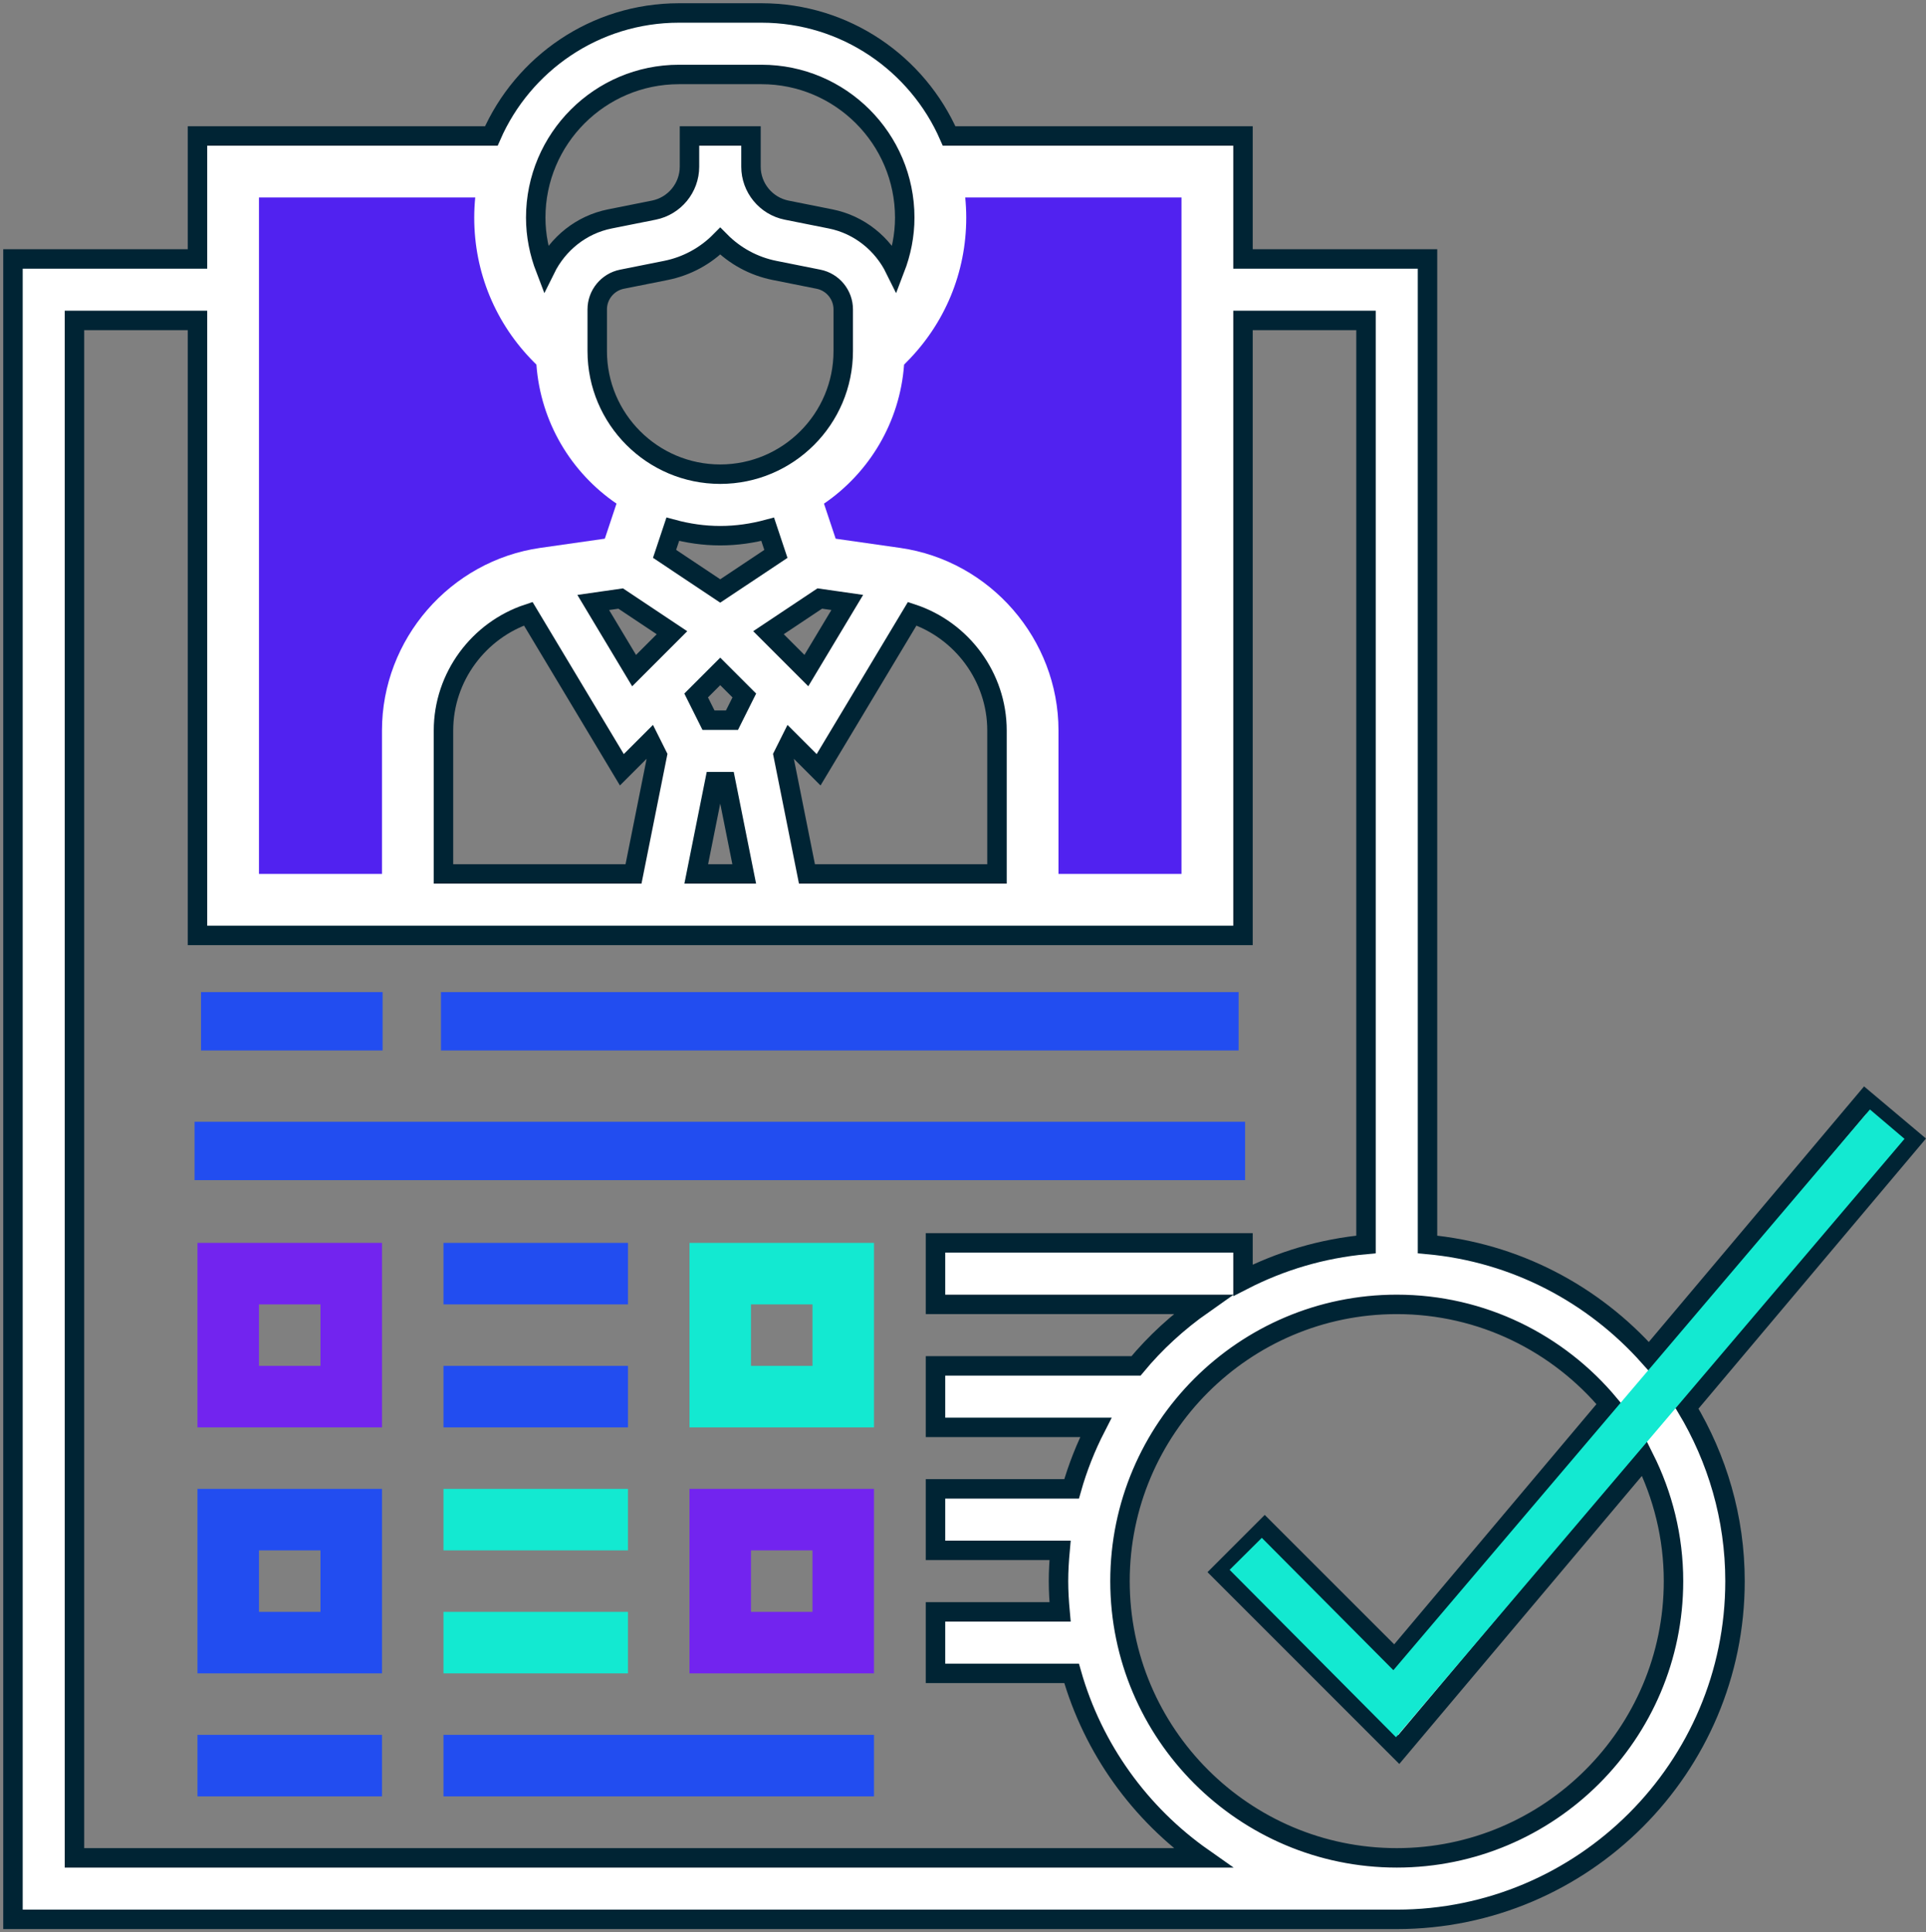
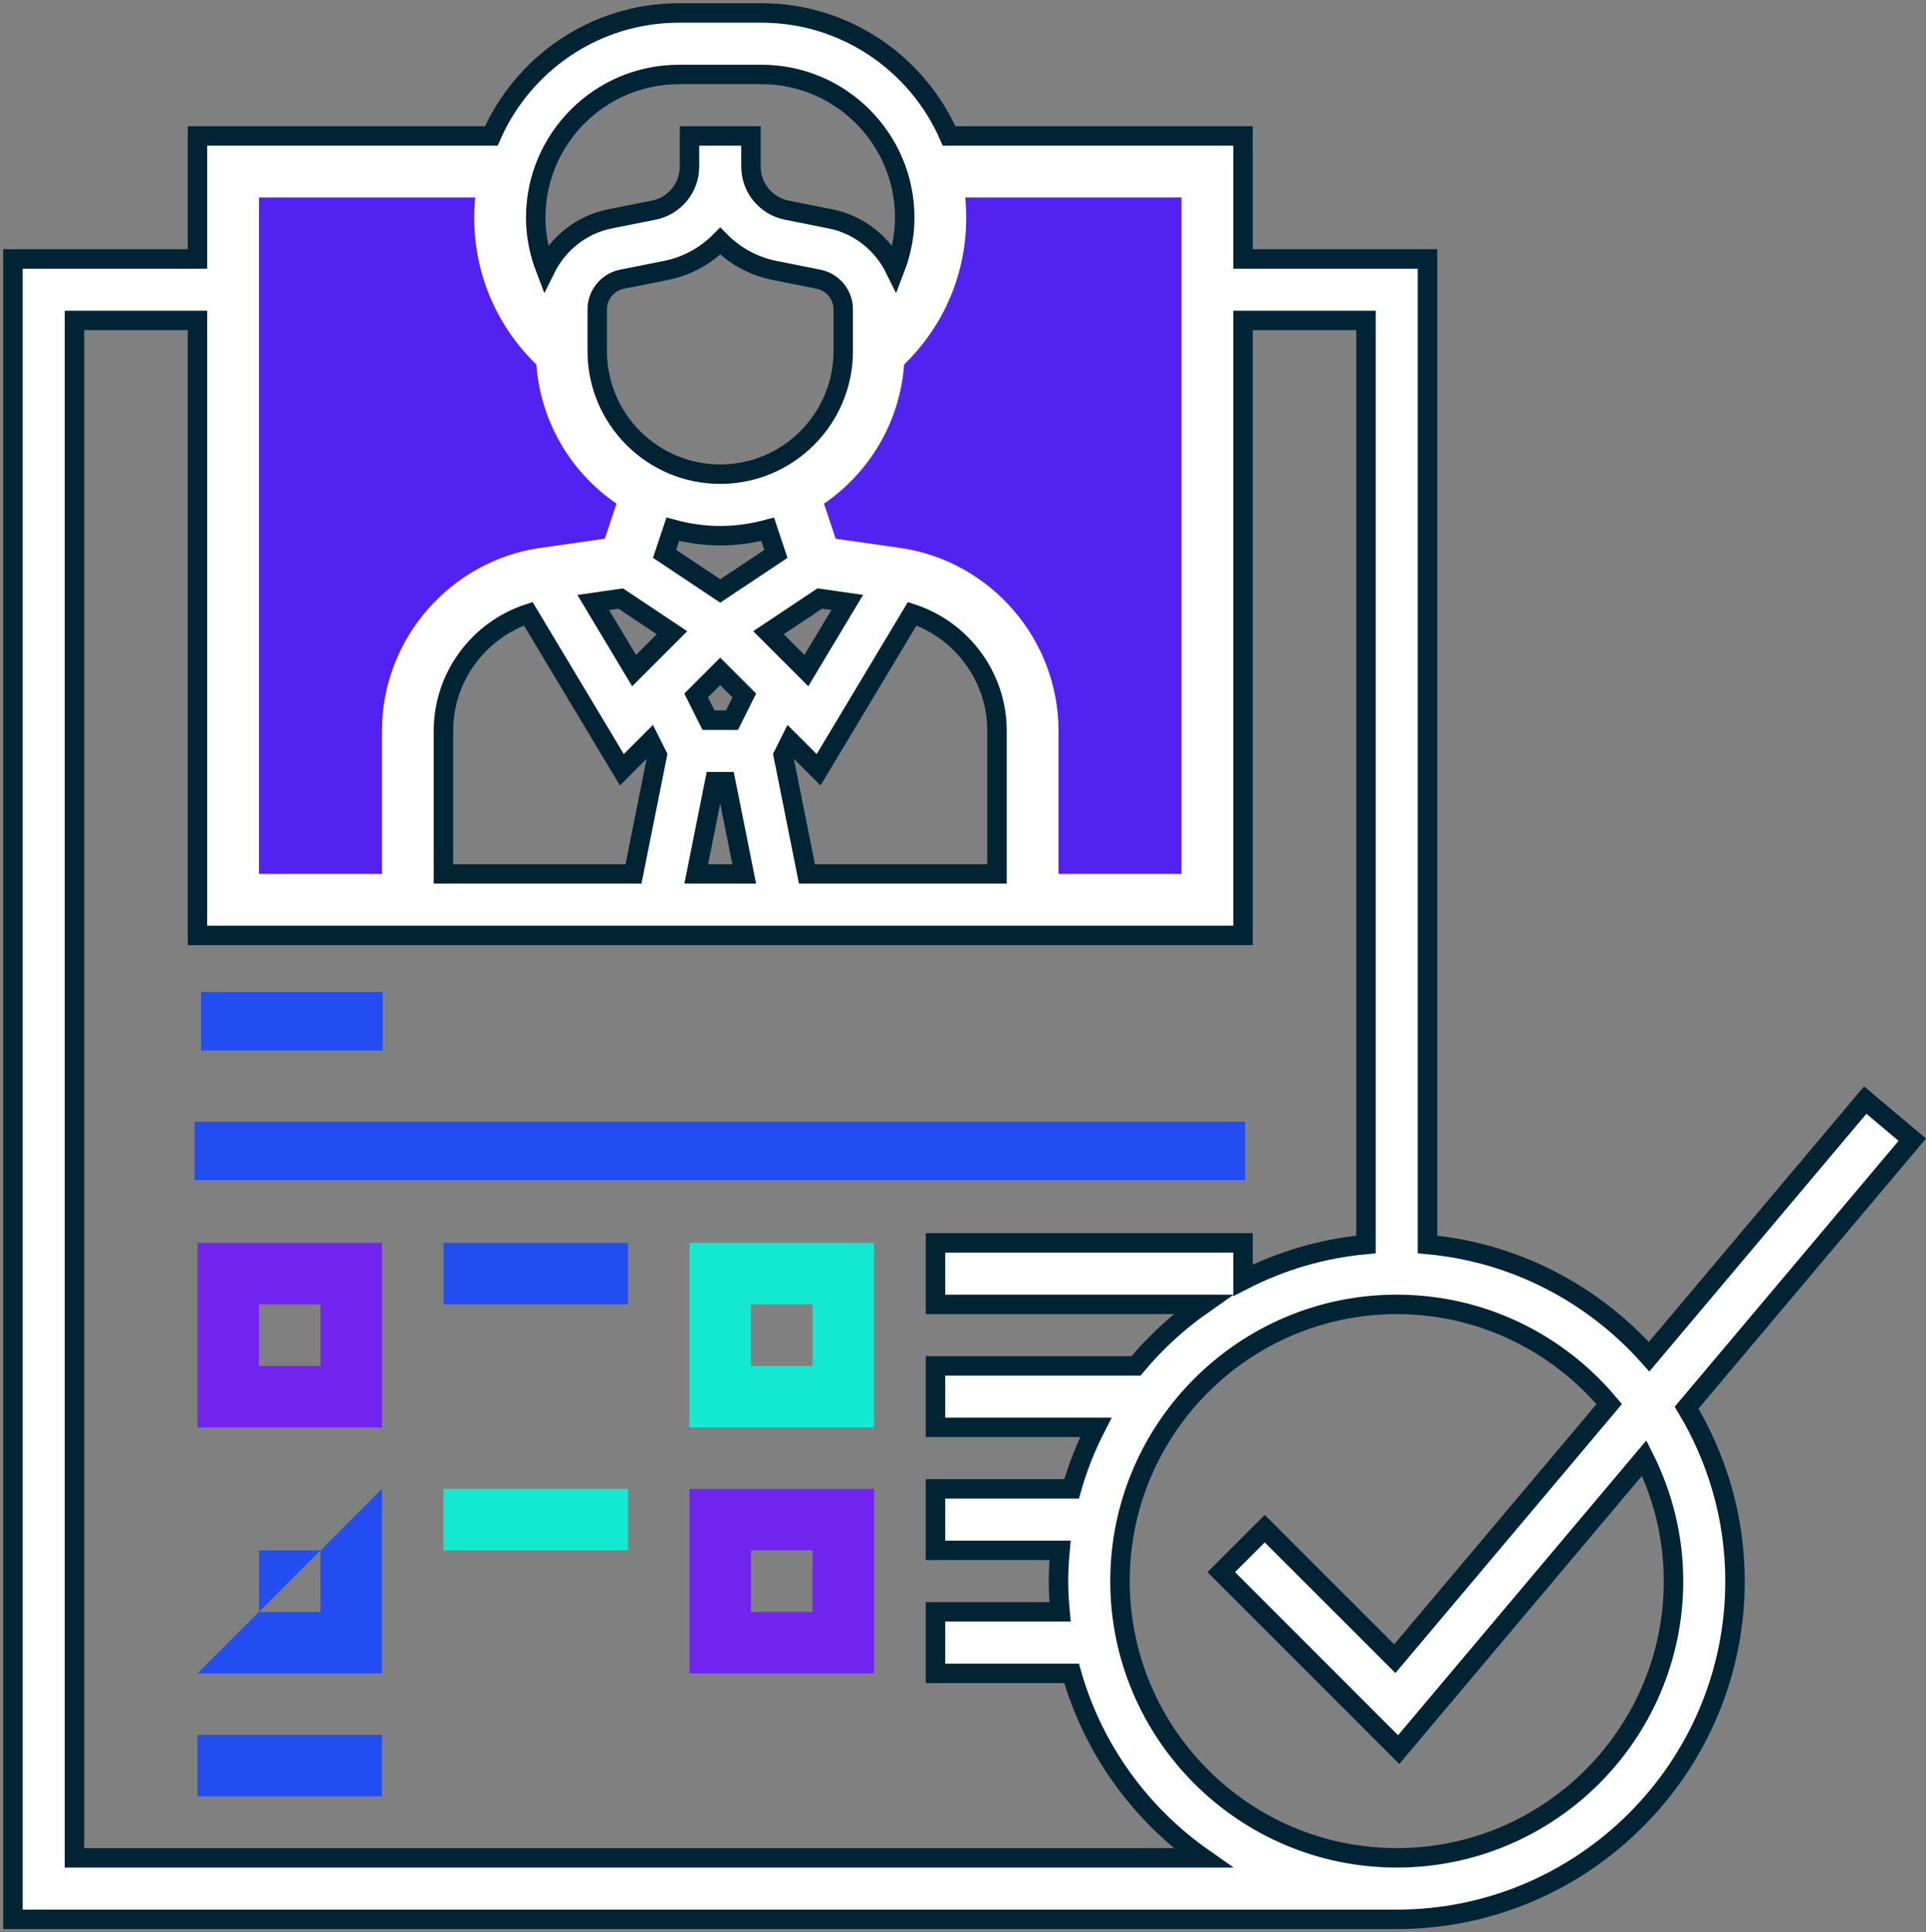
<svg xmlns="http://www.w3.org/2000/svg" width="297" height="298" viewBox="0 0 297 298">
  <rect x="0" y="0" width="297" height="298" fill="#808080" stroke="none" />
  <g fill="none" fill-rule="evenodd" transform="translate(2 2)">
    <polygon fill="#224DF0" points="29 160 57 160 57 151 29 151" />
-     <polygon fill="#224DF0" points="66 160 189 160 189 151 66 151" />
    <polygon fill="#224DF0" points="28 180 190 180 190 171 28 171" />
    <path fill="#FFF" stroke="#002434" stroke-width="3" d="M256.064,241.839 C256.064,265.368 236.916,284.516 213.387,284.516 C189.857,284.516 170.709,265.368 170.709,241.839 C170.709,218.309 189.857,199.161 213.387,199.161 C226.541,199.161 238.315,205.15 246.149,214.539 L213.088,253.803 L193.029,233.749 L186.324,240.454 L213.685,267.82 L251.55,222.857 C254.414,228.576 256.064,235.01 256.064,241.839 L256.064,241.839 Z M9.483,284.516 L9.483,47.419 L28.451,47.419 L28.451,142.258 L189.677,142.258 L189.677,47.419 L208.645,47.419 L208.645,189.919 C201.864,190.536 195.467,192.466 189.677,195.439 L189.677,189.677 L142.258,189.677 L142.258,199.161 L183.489,199.161 C179.648,201.859 176.167,205.037 173.18,208.645 L142.258,208.645 L142.258,218.129 L166.982,218.129 C165.441,221.135 164.184,224.303 163.245,227.613 L142.258,227.613 L142.258,237.097 L161.467,237.097 C161.325,238.662 161.225,240.236 161.225,241.839 C161.225,243.441 161.325,245.016 161.467,246.581 L142.258,246.581 L142.258,256.065 L163.245,256.065 C166.56,267.72 173.81,277.716 183.489,284.516 L9.483,284.516 Z M102.696,9.484 L115.437,9.484 C127.61,9.484 137.516,19.39 137.516,31.567 C137.516,34.317 136.97,36.978 136.012,39.472 C134.106,35.602 130.521,32.648 126.078,31.761 L119.292,30.405 C116.115,29.765 113.806,26.953 113.806,23.71 L113.806,18.968 L104.322,18.968 L104.322,23.71 C104.322,26.953 102.013,29.765 98.836,30.405 L92.05,31.761 C87.607,32.648 84.027,35.602 82.116,39.472 C81.158,36.978 80.612,34.317 80.612,31.567 C80.612,19.39 90.518,9.484 102.696,9.484 L102.696,9.484 Z M122.436,132.774 L118.776,114.47 L119.847,112.327 L124.233,116.713 L138.668,92.648 C146.307,95.166 151.741,102.402 151.741,110.658 L151.741,132.774 L122.436,132.774 Z M108.21,118.548 L109.918,118.548 L112.763,132.774 L105.365,132.774 L108.21,118.548 Z M79.46,92.648 L93.895,116.713 L98.281,112.327 L99.353,114.47 L95.692,132.774 L66.387,132.774 L66.387,110.658 C66.387,102.402 71.821,95.166 79.46,92.648 L79.46,92.648 Z M93.714,90.305 L101.624,95.578 L95.782,101.421 L89.48,90.912 L93.714,90.305 Z M109.055,80.613 L109.074,80.613 C111.601,80.613 114.043,80.248 116.381,79.622 L117.647,83.42 L109.064,89.139 L100.481,83.415 L101.747,79.617 C104.085,80.248 106.527,80.613 109.055,80.613 L109.055,80.613 Z M109.064,71.129 C98.603,71.124 90.096,62.613 90.096,52.152 L90.096,45.712 C90.096,43.46 91.699,41.501 93.909,41.06 L100.695,39.704 C103.962,39.05 106.84,37.438 109.064,35.19 C111.288,37.438 114.166,39.05 117.434,39.704 L124.219,41.06 C126.429,41.501 128.032,43.46 128.032,45.712 L128.032,52.152 C128.032,62.613 119.525,71.124 109.064,71.129 L109.064,71.129 Z M122.346,101.416 L116.504,95.574 L124.414,90.301 L128.653,90.908 L122.346,101.416 Z M110.875,109.065 L107.253,109.065 L105.351,105.257 L109.064,101.544 L112.777,105.257 L110.875,109.065 Z M292.885,173.763 L285.63,167.656 L252.304,207.227 C243.735,197.601 231.69,191.147 218.129,189.919 L218.129,37.935 L189.677,37.935 L189.677,18.968 L144.358,18.968 C139.484,7.819 128.359,0 115.432,0 L102.691,0 C89.764,0 78.64,7.819 73.765,18.968 L28.451,18.968 L28.451,37.935 L-0,37.935 L-0,294 L213.387,294 C242.146,294 265.548,270.599 265.548,241.839 C265.548,232.056 262.788,222.923 258.084,215.089 L292.885,173.763 Z" />
-     <polyline stroke="#13E9D1" stroke-width="7" points="190.097 237.631 213.067 260.742 289.02 171.365" />
    <path fill="#5122F0" d="M37.935 28.452L71.285 28.452C71.185 29.476 71.129 30.514 71.129 31.567 71.129 39.998 74.41 47.927 80.375 53.887L80.717 54.229C81.366 63.129 86.094 70.906 93.069 75.667L91.268 81.073 81.333 82.491C67.406 84.482 56.903 96.593 56.903 110.658L56.903 132.774 37.935 132.774 37.935 28.452zM137.753 53.887C143.718 47.922 147 39.998 147 31.567 147 30.514 146.943 29.476 146.843 28.452L180.193 28.452 180.193 132.774 161.225 132.774 161.225 110.658C161.225 96.593 150.722 84.482 136.8 82.495L126.865 81.078 125.063 75.672C132.034 70.911 136.766 63.129 137.416 54.234L137.753 53.887z" />
    <path fill="#7224EF" d="M37.935,208.645 L47.419,208.645 L47.419,199.161 L37.935,199.161 L37.935,208.645 Z M28.452,218.129 L56.903,218.129 L56.903,189.677 L28.452,189.677 L28.452,218.129 Z" />
    <polygon fill="#224DF0" points="66.387 199.161 94.839 199.161 94.839 189.677 66.387 189.677" />
-     <polygon fill="#224DF0" points="66.387 218.129 94.839 218.129 94.839 208.645 66.387 208.645" />
-     <path fill="#224DF0" d="M37.935,246.581 L47.419,246.581 L47.419,237.097 L37.935,237.097 L37.935,246.581 Z M28.452,256.065 L56.903,256.065 L56.903,227.613 L28.452,227.613 L28.452,256.065 Z" />
+     <path fill="#224DF0" d="M37.935,246.581 L47.419,246.581 L47.419,237.097 L37.935,237.097 L37.935,246.581 Z M28.452,256.065 L56.903,256.065 L56.903,227.613 L28.452,256.065 Z" />
    <polygon fill="#13E9D1" points="66.387 237.097 94.839 237.097 94.839 227.613 66.387 227.613" />
-     <polygon fill="#13E9D1" points="66.387 256.065 94.839 256.065 94.839 246.581 66.387 246.581" />
    <path fill="#13E9D1" d="M113.806,208.645 L123.29,208.645 L123.29,199.161 L113.806,199.161 L113.806,208.645 Z M104.323,218.129 L132.774,218.129 L132.774,189.677 L104.323,189.677 L104.323,218.129 Z" />
    <path fill="#7224EF" d="M113.806,246.581 L123.29,246.581 L123.29,237.097 L113.806,237.097 L113.806,246.581 Z M104.323,256.065 L132.774,256.065 L132.774,227.613 L104.323,227.613 L104.323,256.065 Z" />
    <polygon fill="#224DF0" points="28.452 275.032 56.903 275.032 56.903 265.548 28.452 265.548" />
-     <polygon fill="#224DF0" points="66.387 275.032 132.774 275.032 132.774 265.548 66.387 265.548" />
  </g>
</svg>